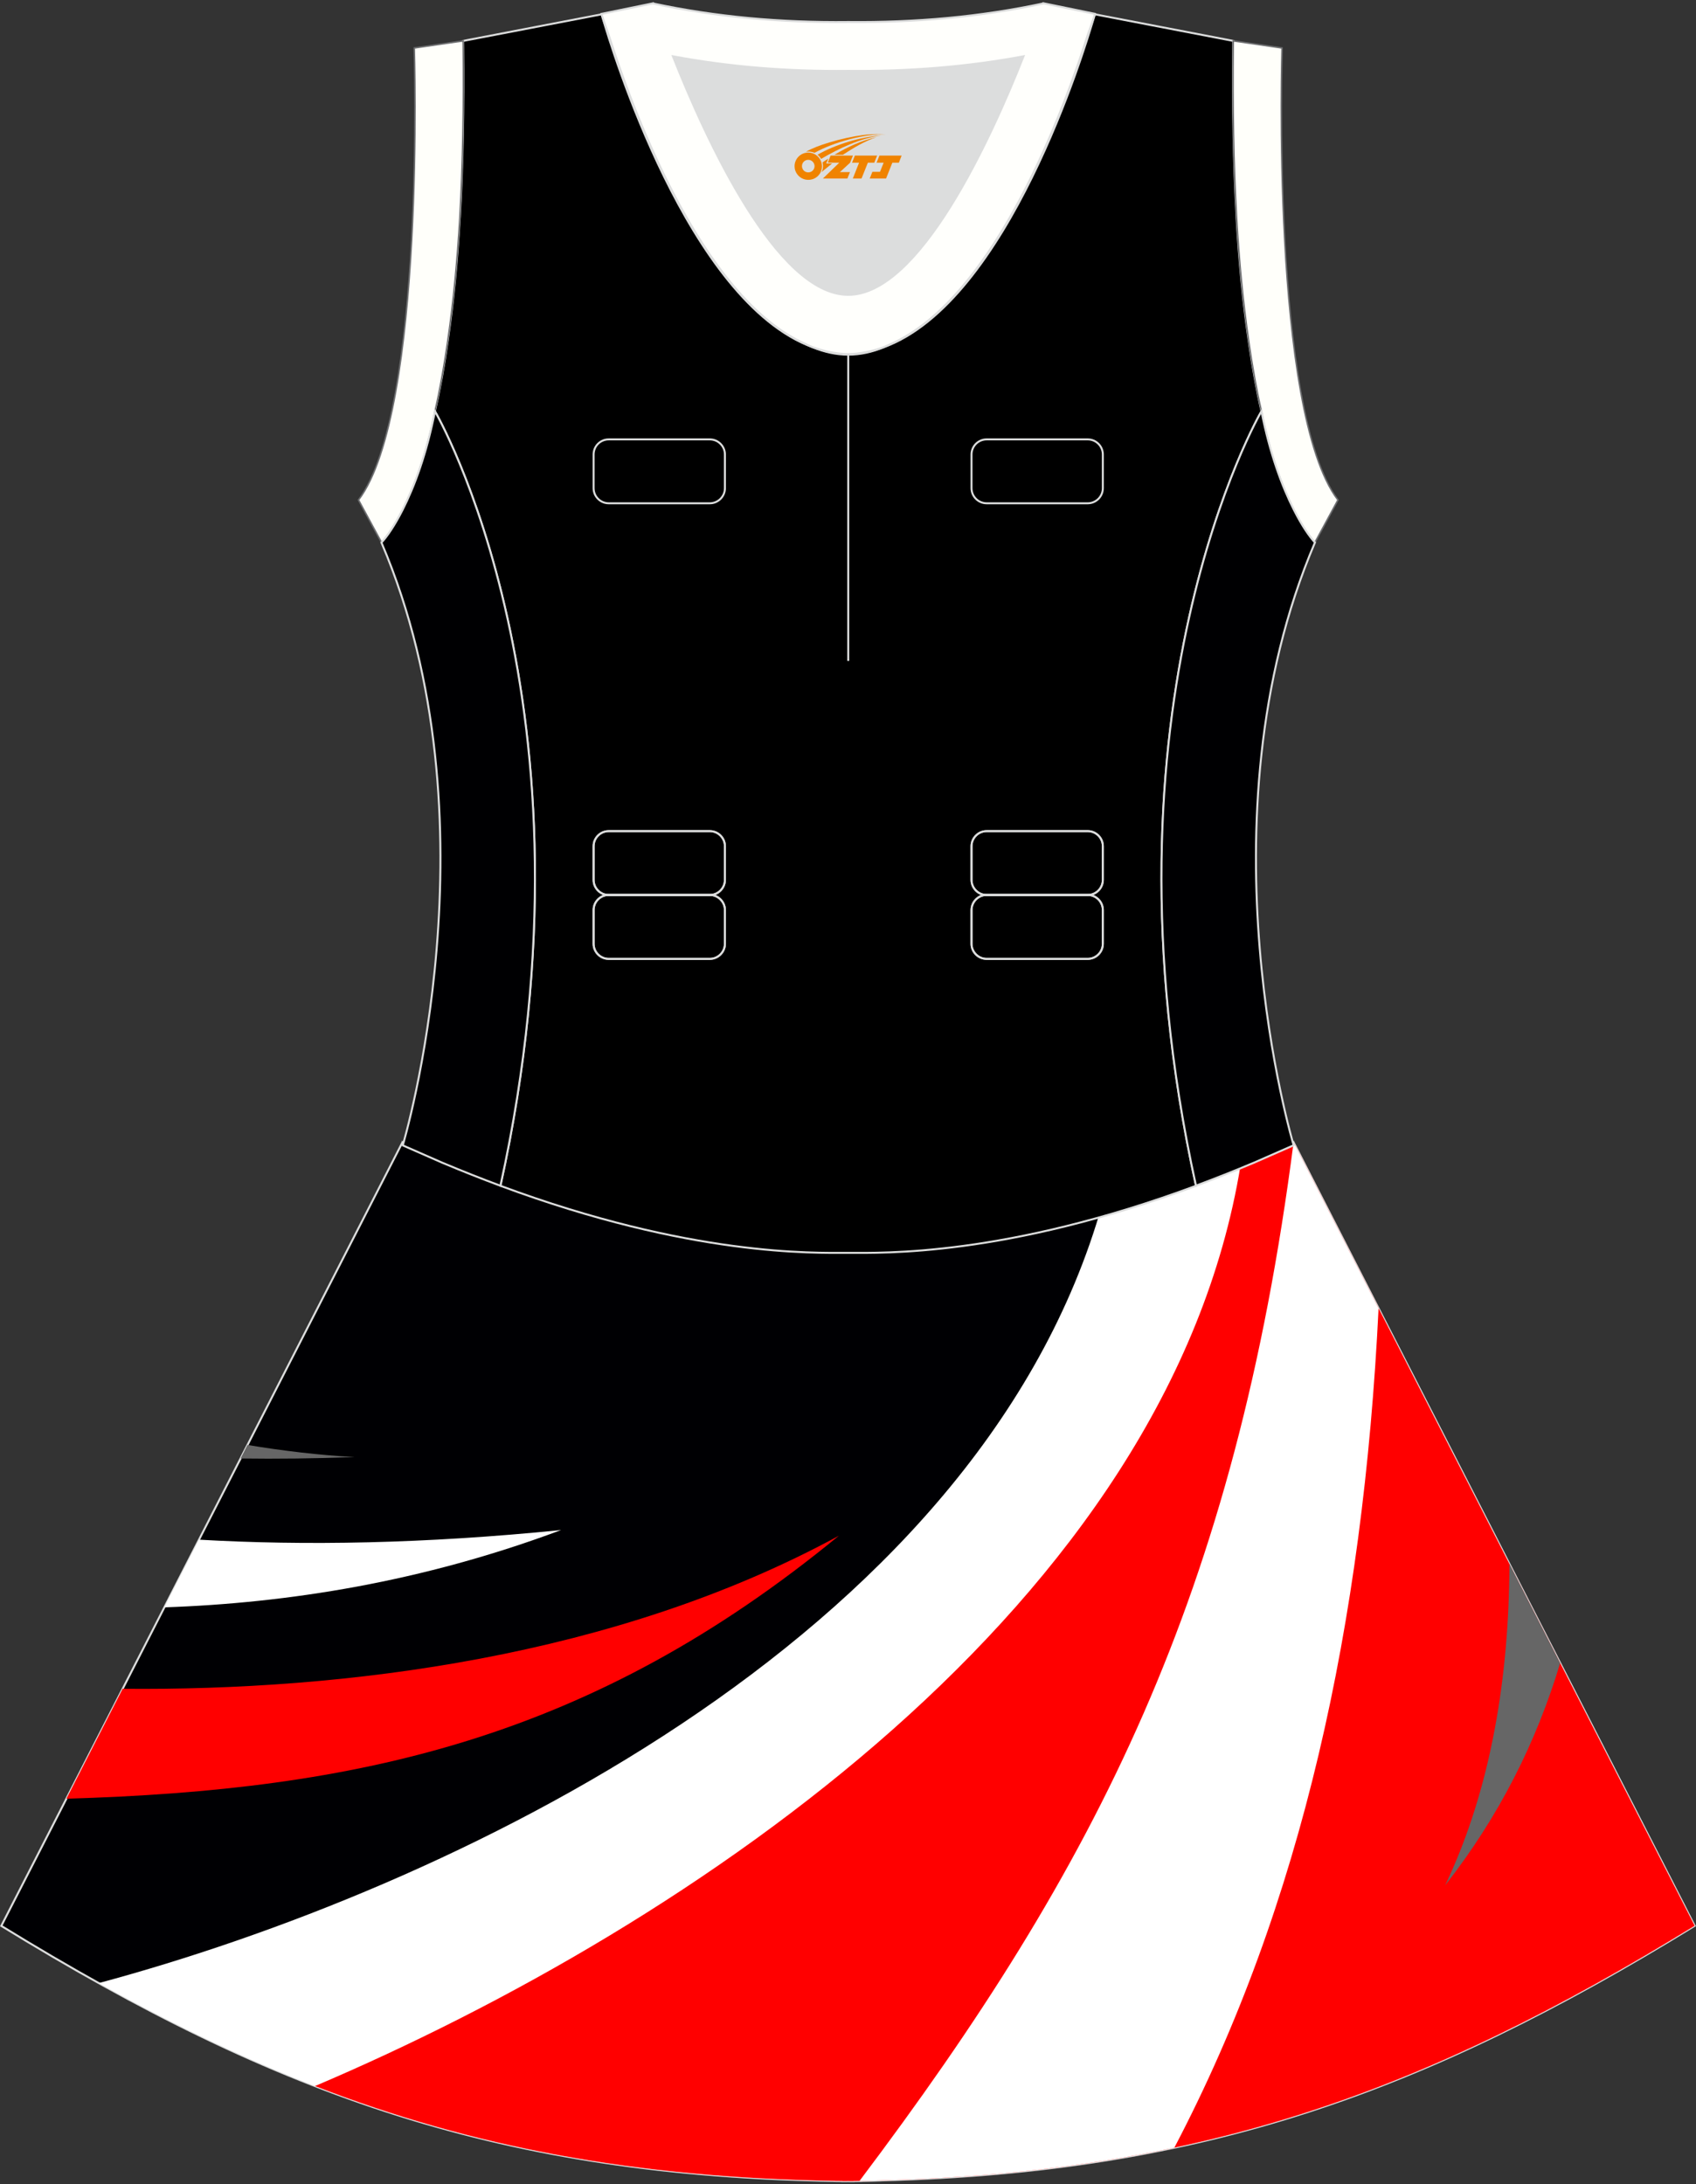
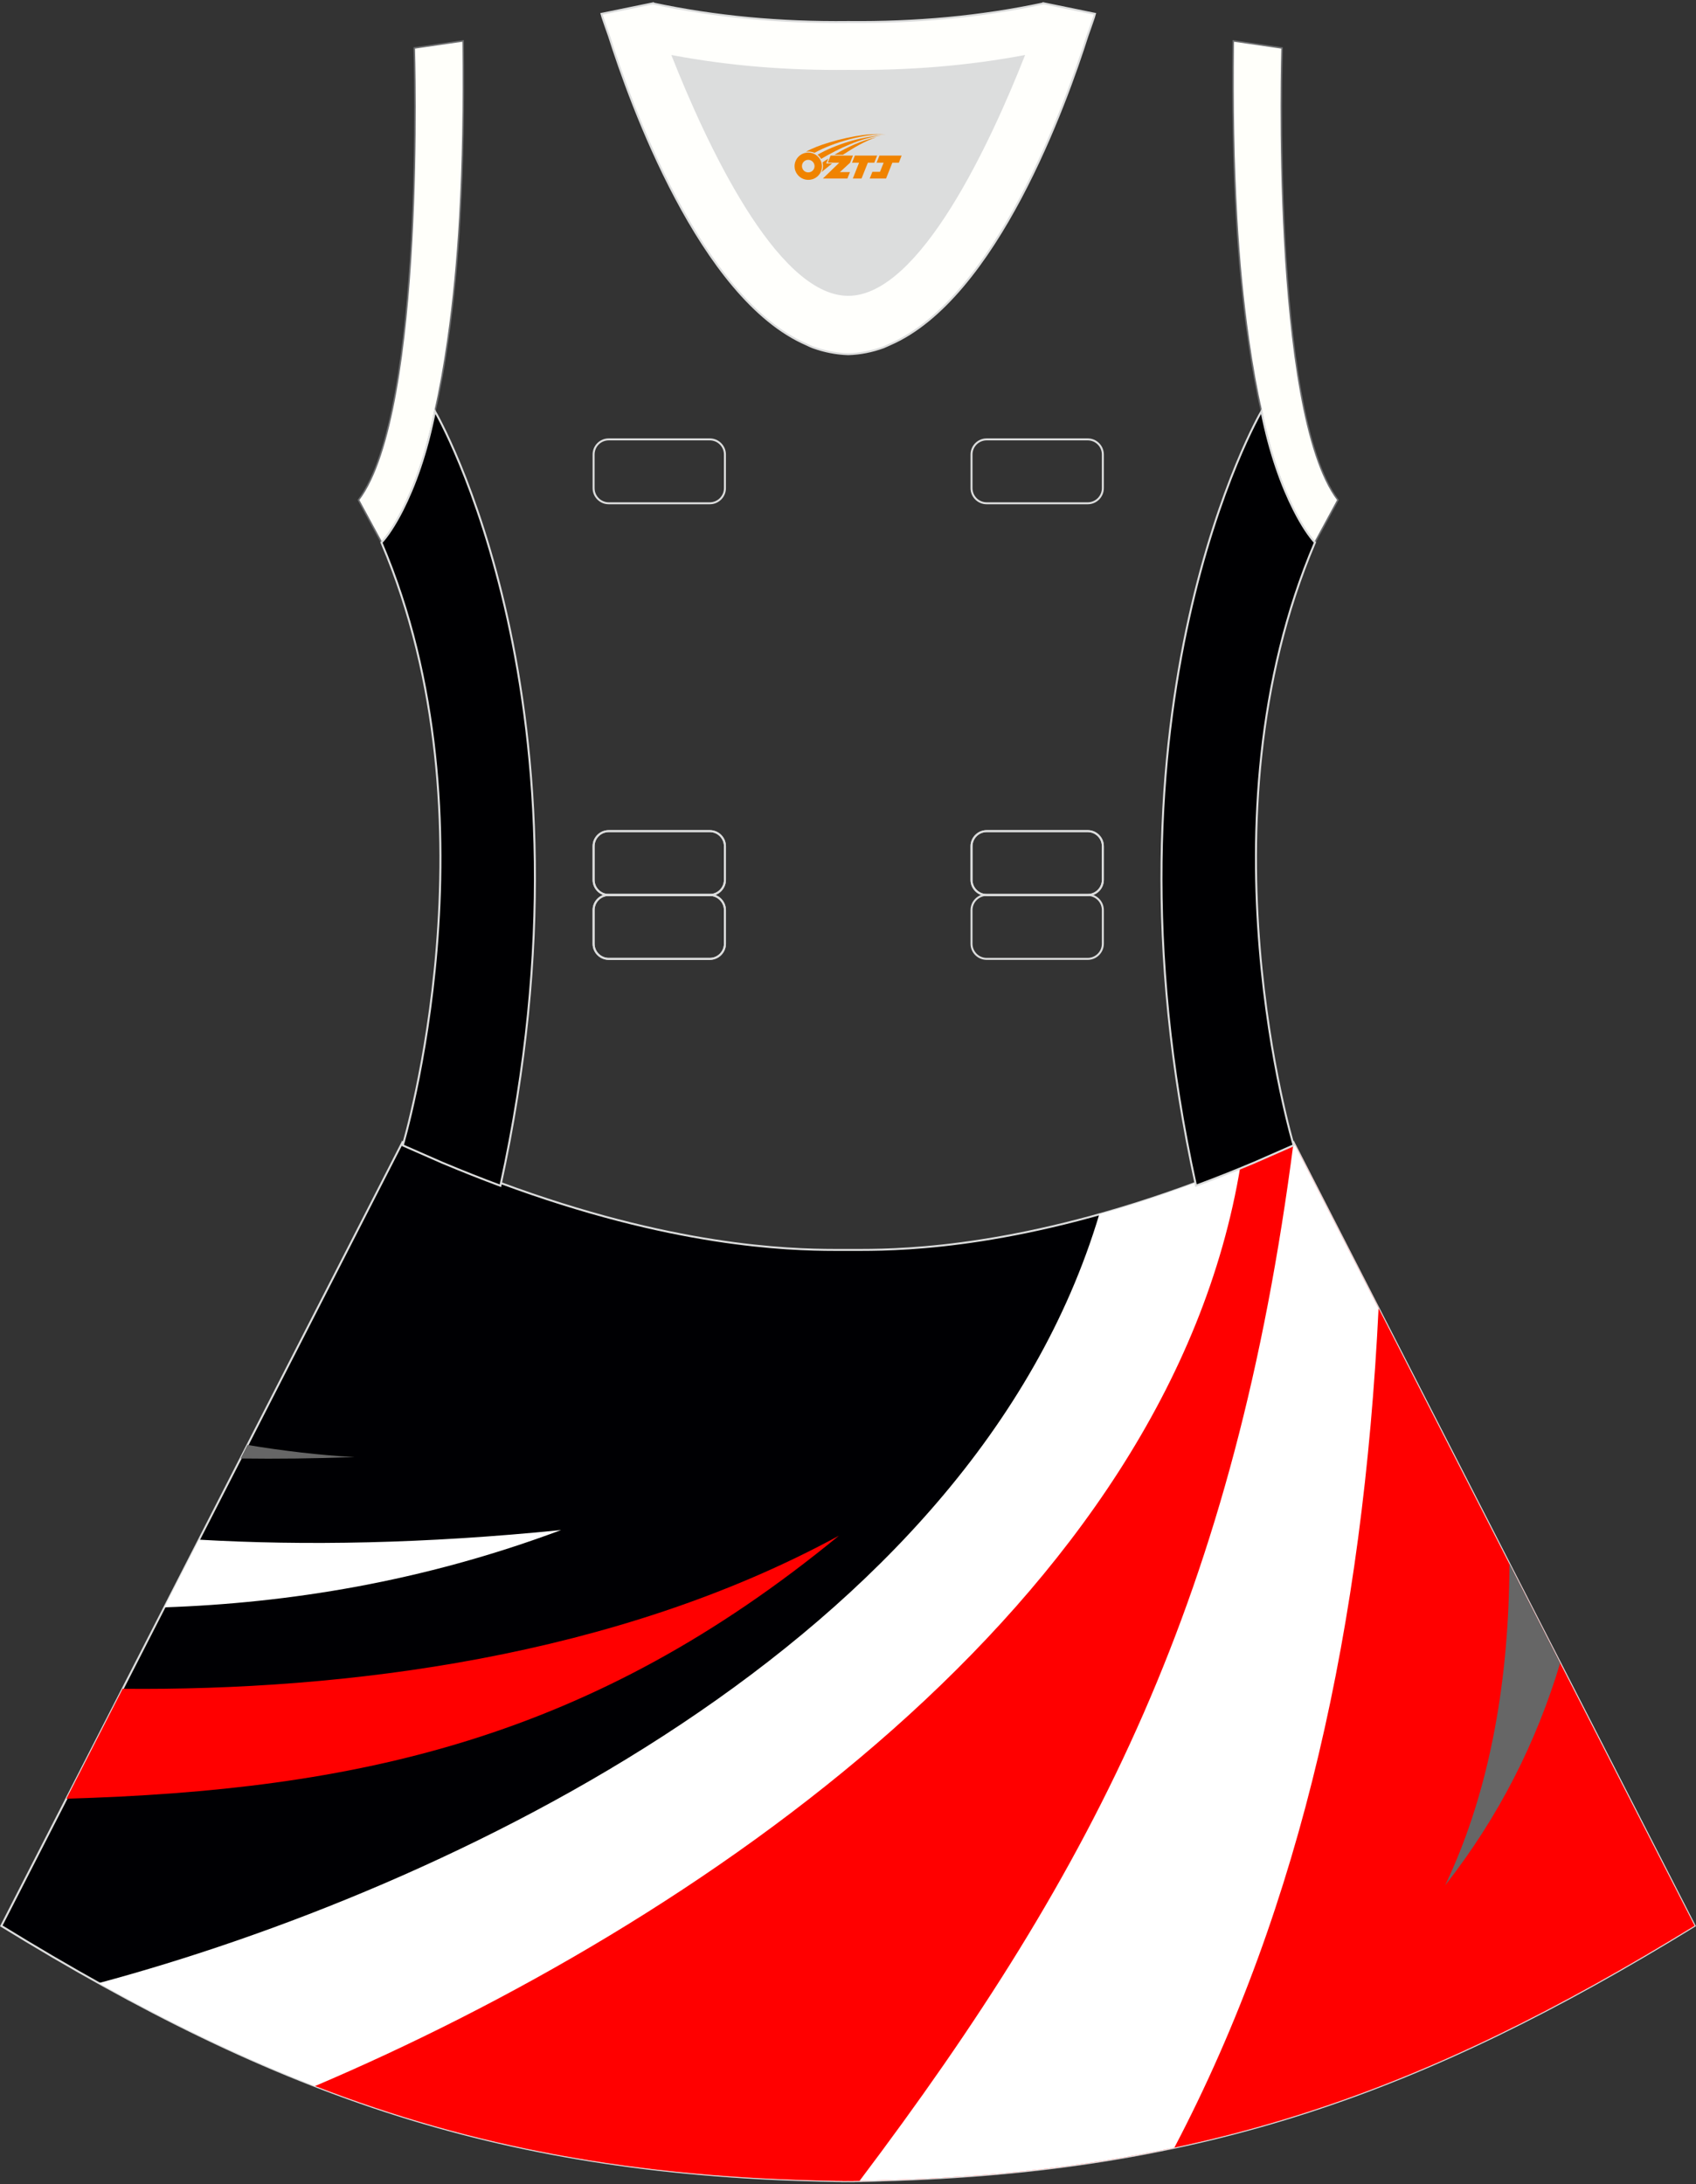
<svg xmlns="http://www.w3.org/2000/svg" version="1.1" id="图层_1" x="0px" y="0px" width="380.2px" height="489.6px" viewBox="0 0 380.2 489.6" enable-background="new 0 0 380.2 489.6" xml:space="preserve">
  <rect x="0" y="0" width="380.2" height="489.6" fill="#333333" stroke="none" />
  <g>
    <path fill-rule="evenodd" clip-rule="evenodd" fill="#000003" stroke="#DCDDDD" stroke-width="0.446" stroke-miterlimit="22.926" d="   M90.17,256.15L0.29,431.69c62.22,38.24,112.65,55.9,186.85,57.17v0.01c0.57,0.01,1.15,0.02,1.72,0.02v0.02h0.09l0,0   c0.38,0,0.76-0.01,1.15-0.01h0.01h0.01h0.01c0.38,0,0.76,0.01,1.15,0.01l0,0h0.08v-0.02c0.57-0.01,1.15-0.02,1.72-0.02v-0.01   c1.4-0.02,2.81-0.06,4.21-0.11c0.15-0.01,0.3-0.01,0.44-0.02c71.66-1.92,121.26-19.63,182.16-57.06l-89.9-175.6l0,0l0,0l-0.01-0.02   l-0.01,0.01h-0.01l-8.95,3.93l0,0c-4.45,1.88-8.76,3.58-12.92,5.13c-38.45,14.29-64.53,15.04-75.02,15.05h-0.06h-0.06h-0.06h-0.06   h-0.05h-0.01h-0.06h-0.05h-0.05h-0.11h-0.05h-0.11h-0.05h-0.03h-0.02h-0.05h-0.05h-0.1h-0.05h-0.05h-0.05h-0.05h-0.05h-0.02h-0.03   h-0.05h-0.05h-0.05h-0.05h-0.05h-0.05h-0.05h-0.05h-0.05h-0.01h-0.03h-0.05h-0.05h-0.05h-0.05h-0.04h-0.04h-0.04h-0.04h-0.04l0,0   h-0.04h-0.04h-0.04h-0.04h-0.04h-0.04h-0.04h-0.04h-0.04h-0.03h-0.01h-0.04h-0.04h-0.04h-0.04h-0.04h-0.04h-0.04h-0.04h-0.04h-0.02   l0,0h-0.01h-0.02h-0.04h-0.04h-0.04h-0.04h-0.04h-0.04h-0.04h-0.04h-0.04h-0.01h-0.03h-0.04h-0.04h-0.04h-0.04h-0.04h-0.04h-0.04   h-0.04h-0.04l0,0h-0.04h-0.04h-0.05h-0.04h-0.04h-0.05h-0.02h-0.04h-0.05h-0.03h-0.01h-0.05h-0.05h-0.05h-0.05h-0.05h-0.05h-0.05   h-0.05h-0.05h-0.03h-0.02h-0.05h-0.05h-0.05h-0.05h-0.05h-0.1h-0.05h-0.05h-0.02h-0.03h-0.05h-0.11h-0.05h-0.11h-0.05h-0.05h-0.05   h-0.01h-0.05h-0.06h-0.06h-0.05h-0.06c-10.5-0.01-36.57-0.77-75.03-15.05c-4.16-1.54-8.47-3.25-12.92-5.13l0,0l-8.95-3.93l0,0   l-0.01-0.01L90.17,256.15z" />
    <path fill-rule="evenodd" clip-rule="evenodd" fill="#FFFFFF" d="M246.43,272.19c-28.73,95.85-146.26,151.33-224.29,172.32   c52.76,29.4,99.66,43.23,165,44.34v0.01c0.57,0.01,1.15,0.02,1.72,0.02v0.02h0.09l0,0c0.38,0,0.76-0.01,1.15-0.01h0.01h0.01h0.01   c0.38,0,0.76,0.01,1.15,0.01l0,0h0.08v-0.02c0.57-0.01,1.15-0.02,1.72-0.02v-0.01c1.4-0.02,2.81-0.06,4.21-0.11   c0.15-0.01,0.3-0.01,0.44-0.02c71.66-1.92,121.26-19.63,182.16-57.06l-89.9-175.6l0,0l0,0l-0.01-0.02l-0.01,0.01h-0.01l-8.95,3.93   l0,0c-4.45,1.88-8.76,3.58-12.92,5.13C260.36,267.98,253.14,270.31,246.43,272.19z" />
    <path fill-rule="evenodd" clip-rule="evenodd" fill="#FF0000" d="M278.1,261.2c-16.05,98.17-122.78,170.36-207.48,206.39   c35.39,13.72,71.6,20.5,116.53,21.26v0.01c0.57,0.01,1.15,0.02,1.72,0.02v0.02h0.09l0,0c0.38,0,0.76-0.01,1.15-0.01h0.01h0.01h0.01   c0.38,0,0.76,0.01,1.15,0.01l0,0h0.08v-0.02c0.57-0.01,1.15-0.02,1.72-0.02v-0.01c1.4-0.02,2.81-0.06,4.21-0.11   c0.15-0.01,0.3-0.01,0.44-0.02c71.66-1.92,121.26-19.63,182.16-57.06l-89.9-175.6l0,0l0,0l-0.01-0.02l-0.01,0.01h-0.01l-8.95,3.93   l0,0C280.04,260.4,279.05,260.8,278.1,261.2z" />
    <path fill-rule="evenodd" clip-rule="evenodd" fill="#FFFFFF" d="M289.99,256.05c-13.09,101.46-44.19,162.39-97.32,232.82h0.42   v-0.01c1.4-0.02,2.81-0.06,4.21-0.11c0.15-0.01,0.3-0.01,0.44-0.02c23.88-0.64,45.3-3.04,65.52-7.33   c28.58-54.47,42.33-117.45,45.78-188.14l-19.04-37.19l0,0l0,0L289.99,256.05z" />
    <path fill-rule="evenodd" clip-rule="evenodd" fill="#666666" d="M338.38,350.56c-0.09,25.06-4.01,50.22-14.42,72.05   c12.15-15.53,20.45-32.13,25.79-49.83L338.38,350.56z" />
    <path fill-rule="evenodd" clip-rule="evenodd" fill="#FF0000" d="M27.5,378.54c49.72,0.48,110.52-7.06,160.56-34.31   c-55.51,45.6-107.93,57.05-173.17,58.95L27.5,378.54z" />
    <path fill-rule="evenodd" clip-rule="evenodd" fill="#FFFFFF" d="M36.85,360.29c27.68-0.95,57.81-5.69,88.94-17.33   c-30.71,3.09-57.59,3.52-81.17,2.16L36.85,360.29z" />
    <path fill-rule="evenodd" clip-rule="evenodd" fill="#666666" d="M53.93,326.92c8.13,0.11,16.64,0.01,25.57-0.31   c-7.85-0.43-15.89-1.37-24.02-2.72L53.93,326.92z" />
-     <path fill-rule="evenodd" clip-rule="evenodd" stroke="#DCDDDD" stroke-width="0.446" stroke-miterlimit="22.926" d="   M276.46,9.83c0.01-0.21,0.01-0.43,0.01-0.64C276.46,9.4,276.46,9.62,276.46,9.83L276.46,9.83L276.46,9.83L276.46,9.83z    M103.83,9.83c0-0.21-0.01-0.43-0.01-0.64C103.82,9.4,103.83,9.62,103.83,9.83L103.83,9.83L103.83,9.83L103.83,9.83z M103.08,48.74   c0-0.02,0-0.03,0-0.04c0-0.02,0-0.03,0.01-0.04c0.67-11.89,0.89-24.67,0.75-38.15c0-0.22-0.01-0.45-0.01-0.67l-0.01-0.65   c0-0.01,0-0.02,0-0.02l31.03-5.96c0,0,0.07,0.22,0.21,0.63c2.06,7.12,19.21,63.84,47.16,74c2.59,1.07,5.24,1.66,7.93,1.66   c2.69,0,5.34-0.59,7.93-1.66c27.94-10.16,45.1-66.88,47.16-74c0.14-0.41,0.21-0.63,0.21-0.63l31.03,5.96c0,0.01,0,0.01,0,0.02   l-0.01,0.64c0,0.22-0.01,0.44-0.01,0.67c-0.15,13.49,0.07,26.27,0.75,38.15c0,0.02,0,0.03,0,0.05s0,0.03,0,0.04   c0,0.05,0.01,0.1,0.01,0.15c0.56,9.72,1.43,18.83,2.67,27.24c0,0.01,0,0.02,0,0.02c0.82,5.77,1.78,11.12,2.9,16.05   c0,0-38.41,65.64-14.68,173.6c-42.78,15.88-70.24,15.03-77.96,15.03s-35.18,0.85-77.96-15.03C135.92,157.84,97.5,92.19,97.5,92.19   c1.12-4.92,2.09-10.27,2.9-16.04c0-0.01,0-0.02,0-0.02c1.23-8.41,2.1-17.53,2.66-27.24C103.07,48.84,103.08,48.79,103.08,48.74z" />
    <g>
      <path fill="none" stroke="#DCDDDD" stroke-width="0.446" stroke-miterlimit="22.926" d="M221.17,186.3h22.68    c1.86,0,3.38,1.52,3.38,3.38v7.55c0,1.85-1.52,3.38-3.38,3.38h-22.68c-1.86,0-3.38-1.52-3.38-3.38v-7.55    C217.79,187.82,219.32,186.3,221.17,186.3z" />
      <path fill="none" stroke="#DCDDDD" stroke-width="0.446" stroke-miterlimit="22.926" d="M221.17,186.3h22.68    c1.86,0,3.38,1.52,3.38,3.38v7.55c0,1.85-1.52,3.38-3.38,3.38h-22.68c-1.86,0-3.38-1.52-3.38-3.38v-7.55    C217.79,187.82,219.32,186.3,221.17,186.3z" />
      <path fill="none" stroke="#DCDDDD" stroke-width="0.446" stroke-miterlimit="22.926" d="M136.45,186.3h22.68    c1.86,0,3.38,1.52,3.38,3.38v7.55c0,1.85-1.52,3.38-3.38,3.38h-22.68c-1.86,0-3.38-1.52-3.38-3.38v-7.55    C133.07,187.82,134.59,186.3,136.45,186.3z" />
      <path fill="none" stroke="#DCDDDD" stroke-width="0.446" stroke-miterlimit="22.926" d="M136.45,186.3h22.68    c1.86,0,3.38,1.52,3.38,3.38v7.55c0,1.85-1.52,3.38-3.38,3.38h-22.68c-1.86,0-3.38-1.52-3.38-3.38v-7.55    C133.07,187.82,134.59,186.3,136.45,186.3z" />
      <path fill="none" stroke="#DCDDDD" stroke-width="0.446" stroke-miterlimit="22.926" d="M221.17,200.61h22.68    c1.86,0,3.38,1.52,3.38,3.38v7.56c0,1.85-1.52,3.38-3.38,3.38h-22.68c-1.86,0-3.38-1.52-3.38-3.38v-7.56    C217.79,202.13,219.32,200.61,221.17,200.61z" />
-       <path fill="none" stroke="#DCDDDD" stroke-width="0.446" stroke-miterlimit="22.926" d="M221.17,200.61h22.68    c1.86,0,3.38,1.52,3.38,3.38v7.56c0,1.85-1.52,3.38-3.38,3.38h-22.68c-1.86,0-3.38-1.52-3.38-3.38v-7.56    C217.79,202.13,219.32,200.61,221.17,200.61z" />
      <path fill="none" stroke="#DCDDDD" stroke-width="0.446" stroke-miterlimit="22.926" d="M136.45,200.61h22.68    c1.86,0,3.38,1.52,3.38,3.38v7.56c0,1.85-1.52,3.38-3.38,3.38h-22.68c-1.86,0-3.38-1.52-3.38-3.38v-7.56    C133.07,202.13,134.59,200.61,136.45,200.61z" />
      <path fill="none" stroke="#DCDDDD" stroke-width="0.446" stroke-miterlimit="22.926" d="M136.45,200.61h22.68    c1.86,0,3.38,1.52,3.38,3.38v7.56c0,1.85-1.52,3.38-3.38,3.38h-22.68c-1.86,0-3.38-1.52-3.38-3.38v-7.56    C133.07,202.13,134.59,200.61,136.45,200.61z" />
      <path fill="none" stroke="#DCDDDD" stroke-width="0.446" stroke-miterlimit="22.926" d="M221.17,98.49h22.68    c1.86,0,3.38,1.52,3.38,3.38v7.56c0,1.86-1.52,3.38-3.38,3.38h-22.68c-1.86,0-3.38-1.52-3.38-3.38v-7.56    C217.79,100,219.32,98.49,221.17,98.49z" />
      <path fill="none" stroke="#DCDDDD" stroke-width="0.446" stroke-miterlimit="22.926" d="M136.45,98.49h22.68    c1.86,0,3.38,1.52,3.38,3.38v7.56c0,1.86-1.52,3.38-3.38,3.38h-22.68c-1.86,0-3.38-1.52-3.38-3.38v-7.56    C133.07,100,134.59,98.49,136.45,98.49z" />
    </g>
-     <path fill="none" stroke="#DCDDDD" stroke-width="0.446" stroke-miterlimit="22.926" d="M190.15,79.39v68.76V79.39z" />
    <path fill-rule="evenodd" clip-rule="evenodd" fill="#FFFFFA" stroke="#6D6E70" stroke-width="0.332" stroke-miterlimit="22.926" d="   M276.46,9.83c-0.16,13.75,0.06,26.77,0.75,38.86c0,0.02,0,0.03,0,0.04c0.56,9.68,1.43,18.79,2.67,27.39c0,0.01,0,0.01,0,0.02   c0.82,5.77,1.78,11.13,2.9,16.04v0.01c1.89,9.63,4.68,17.01,7.25,22.1c0,0.01,0.01,0.02,0.01,0.02c1.72,3.39,3.39,5.83,4.72,7.3   l5.17-9.54C284.82,92.22,287.4,10.76,287.4,10.76l-10.93-1.59c0,0.01,0,0.01,0,0.02C276.46,9.4,276.46,9.62,276.46,9.83z" />
    <path fill-rule="evenodd" clip-rule="evenodd" fill="#FFFFFA" stroke="#6D6E70" stroke-width="0.332" stroke-miterlimit="22.926" d="   M103.83,9.83c0.16,13.75-0.06,26.77-0.75,38.86c0,0.02,0,0.03,0,0.04c-0.56,9.68-1.43,18.79-2.67,27.39c0,0.01,0,0.01,0,0.02   c-0.82,5.77-1.78,11.13-2.9,16.04v0.01c-1.89,9.63-4.68,17.01-7.25,22.1c0,0.01-0.01,0.02-0.01,0.02c-1.72,3.39-3.39,5.83-4.71,7.3   l-5.17-9.54c15.09-19.85,12.5-101.31,12.5-101.31l10.94-1.59c0,0.01,0,0.01,0,0.02C103.82,9.4,103.83,9.62,103.83,9.83z" />
    <path fill-rule="evenodd" clip-rule="evenodd" fill="#000002" stroke="#DCDDDD" stroke-width="0.446" stroke-miterlimit="22.926" d="   M97.5,92.19c0,0,38.41,65.64,14.68,173.6c-4.16-1.55-8.47-3.25-12.92-5.12h-0.01l-8.95-3.93l0,0l-0.01-0.01   c0,0,21.87-72.7-4.77-135.09l-0.01-0.02c1.21-1.29,2.91-3.73,4.72-7.3c0-0.01,0.01-0.01,0.01-0.02   C92.88,109.1,95.65,101.68,97.5,92.19L97.5,92.19z" />
    <path fill-rule="evenodd" clip-rule="evenodd" fill="#000002" stroke="#DCDDDD" stroke-width="0.446" stroke-miterlimit="22.926" d="   M282.79,92.18c0,0-38.41,65.64-14.68,173.59c4.16-1.55,8.47-3.25,12.92-5.12h0.01l8.95-3.93l0,0l0.01-0.01   c0,0-21.87-72.7,4.77-135.09l0.01-0.02c-1.21-1.29-2.91-3.73-4.71-7.3c0-0.01-0.01-0.02-0.01-0.02   C287.42,109.08,284.65,101.65,282.79,92.18L282.79,92.18z" />
    <path fill-rule="evenodd" clip-rule="evenodd" fill="#DCDDDD" d="M229.45,12.62c-7.45,18.85-23.33,53.47-39.3,53.47   s-31.84-34.62-39.3-53.47c12.62,2.36,25.74,3.42,39.3,3.27l0,0C203.71,16.03,216.82,14.98,229.45,12.62z" />
    <path fill-rule="evenodd" clip-rule="evenodd" fill="#FFFFFC" stroke="#DCDDDD" stroke-width="0.446" stroke-miterlimit="22.926" d="   M229.45,12.62c-7.45,18.85-23.33,53.47-39.3,53.47s-31.84-34.62-39.3-53.47c12.62,2.36,25.74,3.42,39.3,3.27l0,0   C203.71,16.03,216.82,14.98,229.45,12.62L229.45,12.62L229.45,12.62L229.45,12.62z M190.15,79.39c2.73-0.08,5.38-0.62,7.93-1.55   c0.47-0.2,0.94-0.41,1.41-0.63c23.88-10.33,39.58-54.32,44.29-69.18c0.71-1.97,1.2-3.42,1.46-4.19l0.21-0.74l-11.6-2.38   c0,0-0.01,0.02-0.02,0.06c-13.96,2.98-28.54,4.31-43.68,4.15l0,0c-15.14,0.17-29.72-1.16-43.68-4.14   c-0.01-0.04-0.02-0.06-0.02-0.06l-11.6,2.38l0.21,0.74c0.26,0.77,0.75,2.22,1.46,4.19c4.71,14.86,20.41,58.85,44.29,69.18   c0.47,0.23,0.94,0.44,1.41,0.63C184.76,78.77,187.42,79.31,190.15,79.39z" />
  </g>
  <g id="图层_x0020_1">
    <path fill="#F08300" d="M178.3,38.28c0.416,1.136,1.472,1.984,2.752,2.032c0.144,0,0.304,0,0.448-0.016h0.016   c0.016,0,0.064,0,0.128-0.016c0.032,0,0.048-0.016,0.08-0.016c0.064-0.016,0.144-0.032,0.224-0.048c0.016,0,0.016,0,0.032,0   c0.192-0.048,0.4-0.112,0.576-0.208c0.192-0.096,0.4-0.224,0.608-0.384c0.672-0.56,1.104-1.408,1.104-2.352   c0-0.224-0.032-0.448-0.08-0.672l0,0C184.14,36.4,184.09,36.23,184.01,36.05C183.54,34.96,182.46,34.2,181.19,34.2C179.5,34.2,178.12,35.57,178.12,37.27C178.12,37.62,178.18,37.96,178.3,38.28L178.3,38.28L178.3,38.28z M182.6,37.3L182.6,37.3C182.57,38.08,181.91,38.68,181.13,38.64C180.34,38.61,179.75,37.96,179.78,37.17c0.032-0.784,0.688-1.376,1.472-1.344   C182.02,35.86,182.63,36.53,182.6,37.3L182.6,37.3z" />
    <polygon fill="#F08300" points="196.63,34.88 ,195.99,36.47 ,194.55,36.47 ,193.13,40.02 ,191.18,40.02 ,192.58,36.47 ,191,36.47    ,191.64,34.88" />
    <path fill="#F08300" d="M198.6,30.15c-1.008-0.096-3.024-0.144-5.056,0.112c-2.416,0.304-5.152,0.912-7.616,1.664   C183.88,32.53,182.01,33.25,180.66,34.02C180.86,33.99,181.05,33.97,181.24,33.97c0.48,0,0.944,0.112,1.36,0.288   C186.7,31.94,193.9,29.89,198.6,30.15L198.6,30.15L198.6,30.15z" />
    <path fill="#F08300" d="M184.07,35.62c4-2.368,8.88-4.672,13.488-5.248c-4.608,0.288-10.224,2-14.288,4.304   C183.59,34.93,183.86,35.25,184.07,35.62C184.07,35.62,184.07,35.62,184.07,35.62z" />
    <polygon fill="#F08300" points="202.12,34.88 ,201.5,36.47 ,200.04,36.47 ,198.63,40.02 ,198.17,40.02 ,196.66,40.02 ,194.97,40.02    ,195.56,38.52 ,197.27,38.52 ,198.09,36.47 ,196.5,36.47 ,197.14,34.88" />
    <polygon fill="#F08300" points="191.21,34.88 ,190.57,36.47 ,188.28,38.58 ,190.54,38.58 ,189.96,40.02 ,184.47,40.02 ,188.14,36.47    ,185.56,36.47 ,186.2,34.88" />
    <path fill="#F08300" d="M196.49,30.74c-3.376,0.752-6.464,2.192-9.424,3.952h1.888C191.38,33.12,193.72,31.69,196.49,30.74z    M185.69,35.56C185.06,35.94,185,35.99,184.39,36.4c0.064,0.256,0.112,0.544,0.112,0.816c0,0.496-0.112,0.976-0.32,1.392   c0.176-0.16,0.32-0.304,0.432-0.4c0.272-0.24,0.768-0.64,1.6-1.296l0.32-0.256H185.21l0,0L185.69,35.56L185.69,35.56L185.69,35.56z" />
  </g>
</svg>